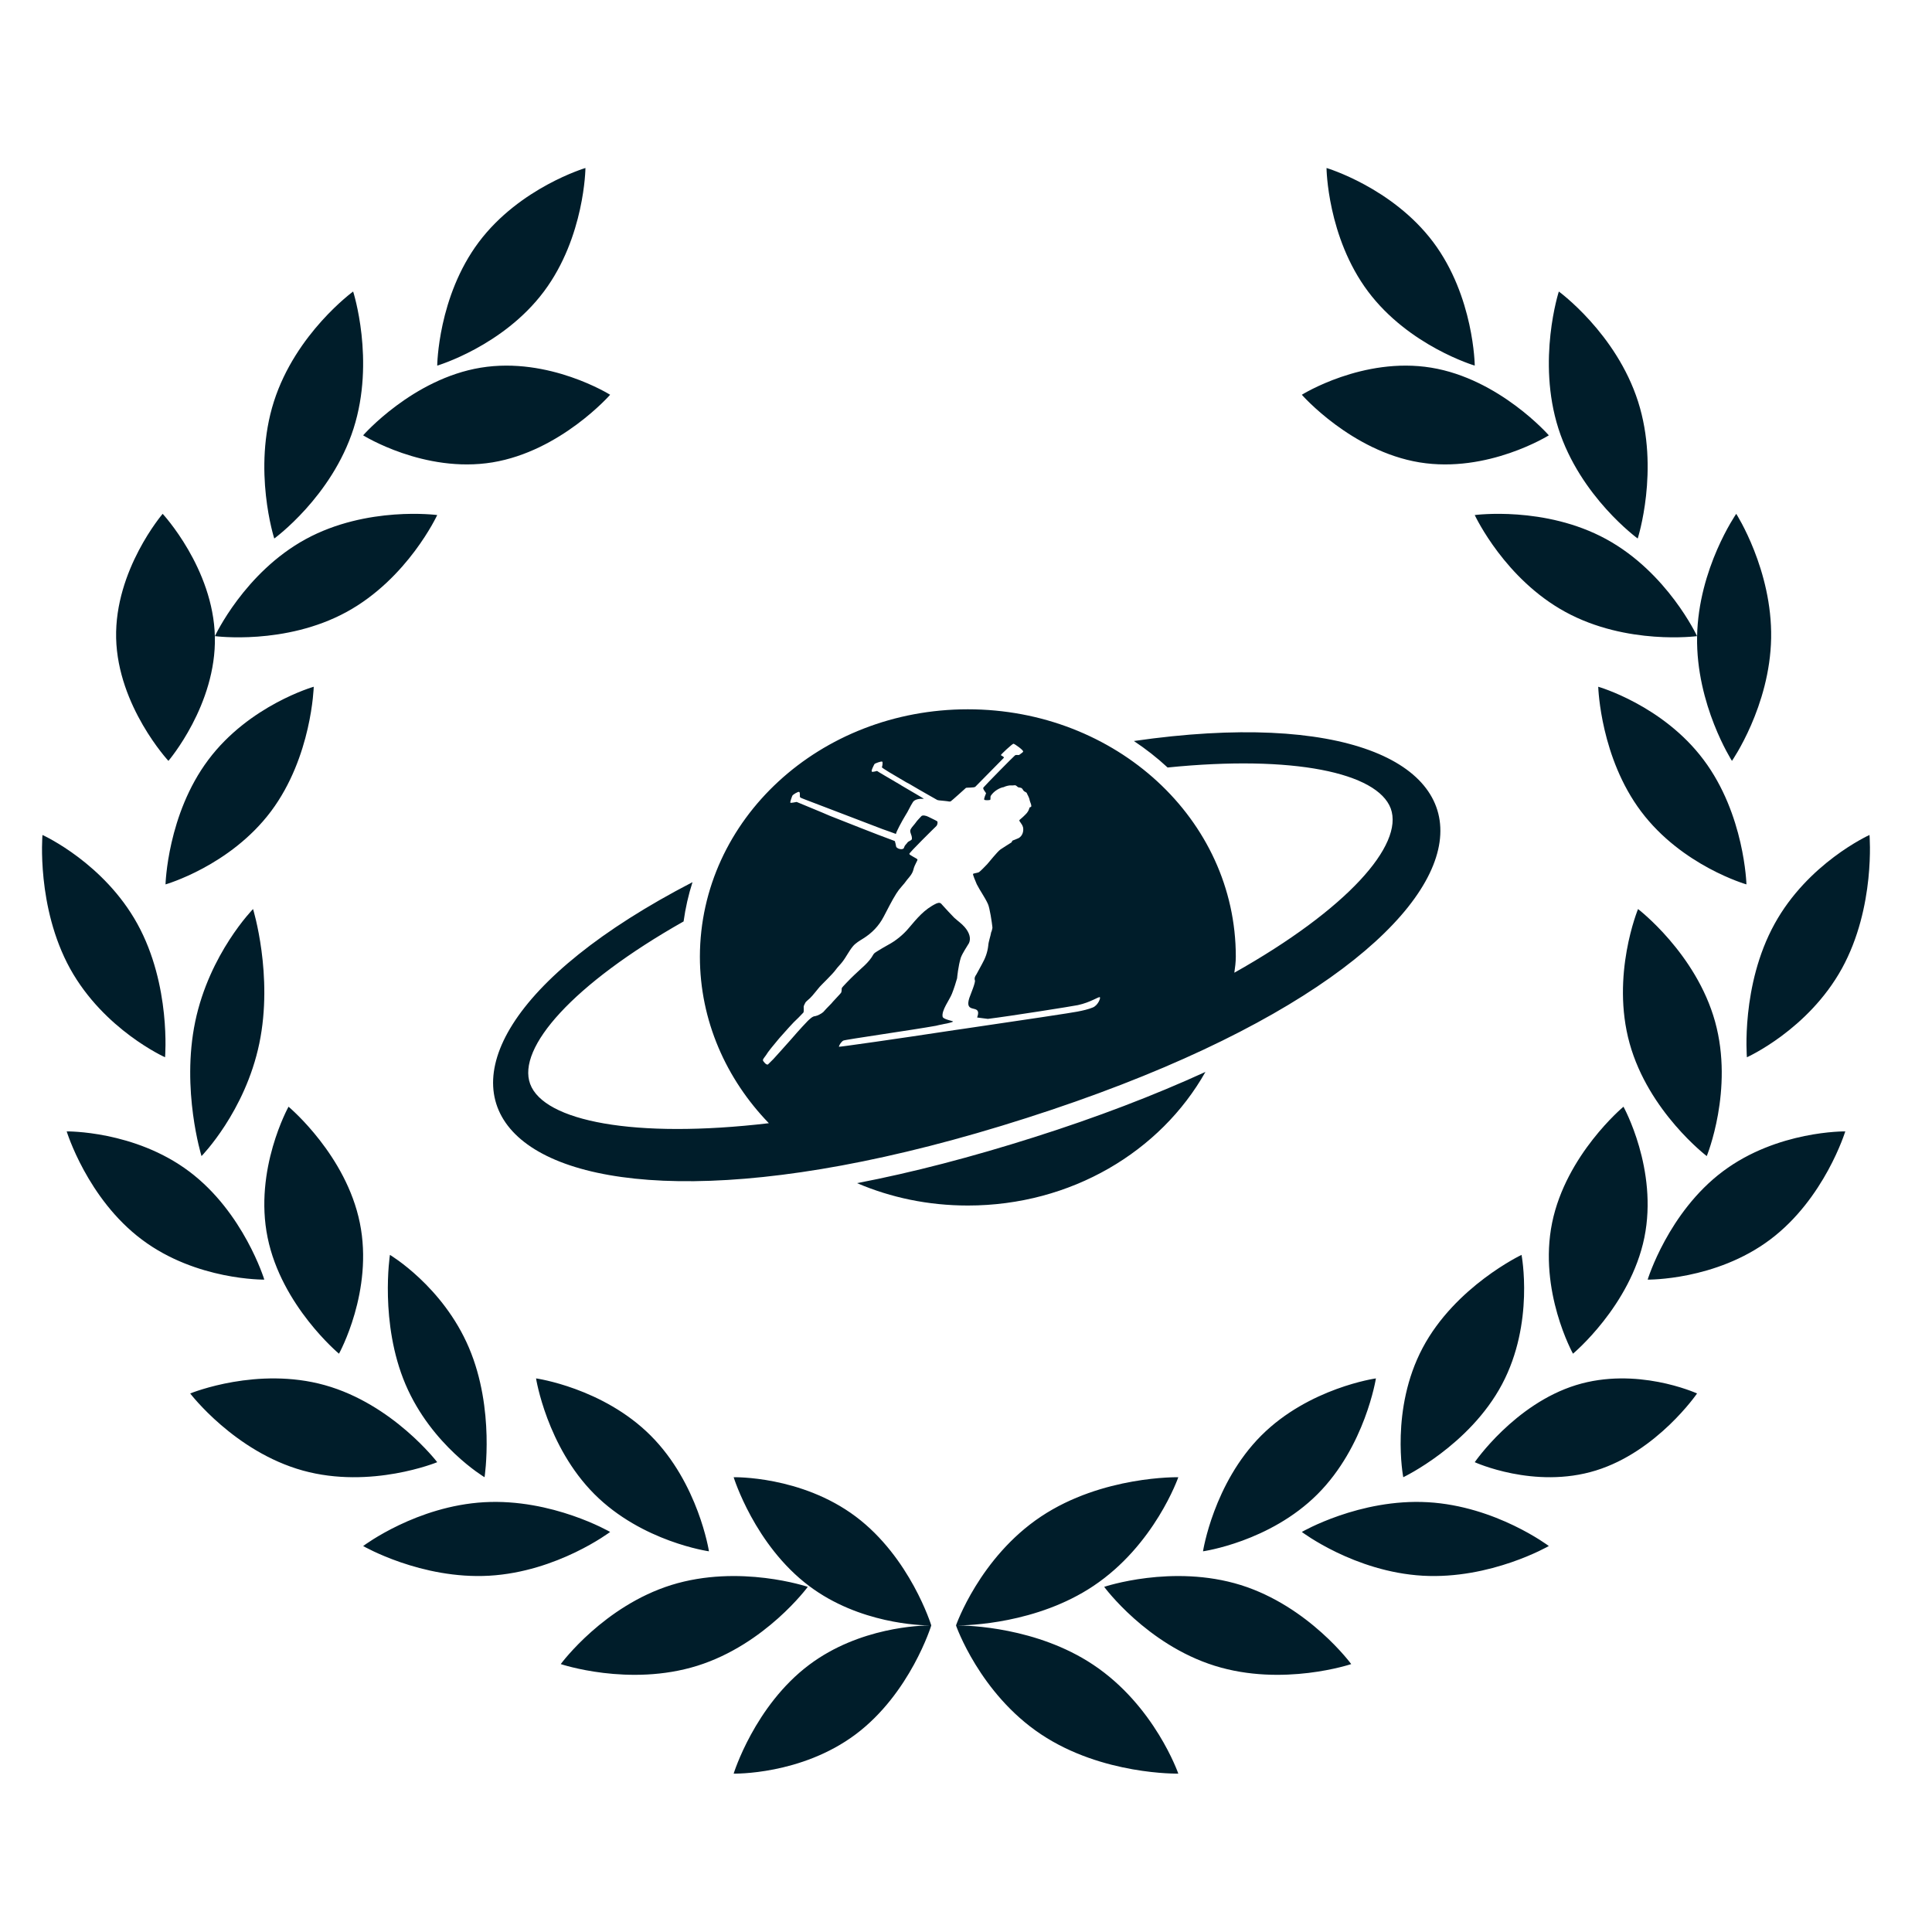
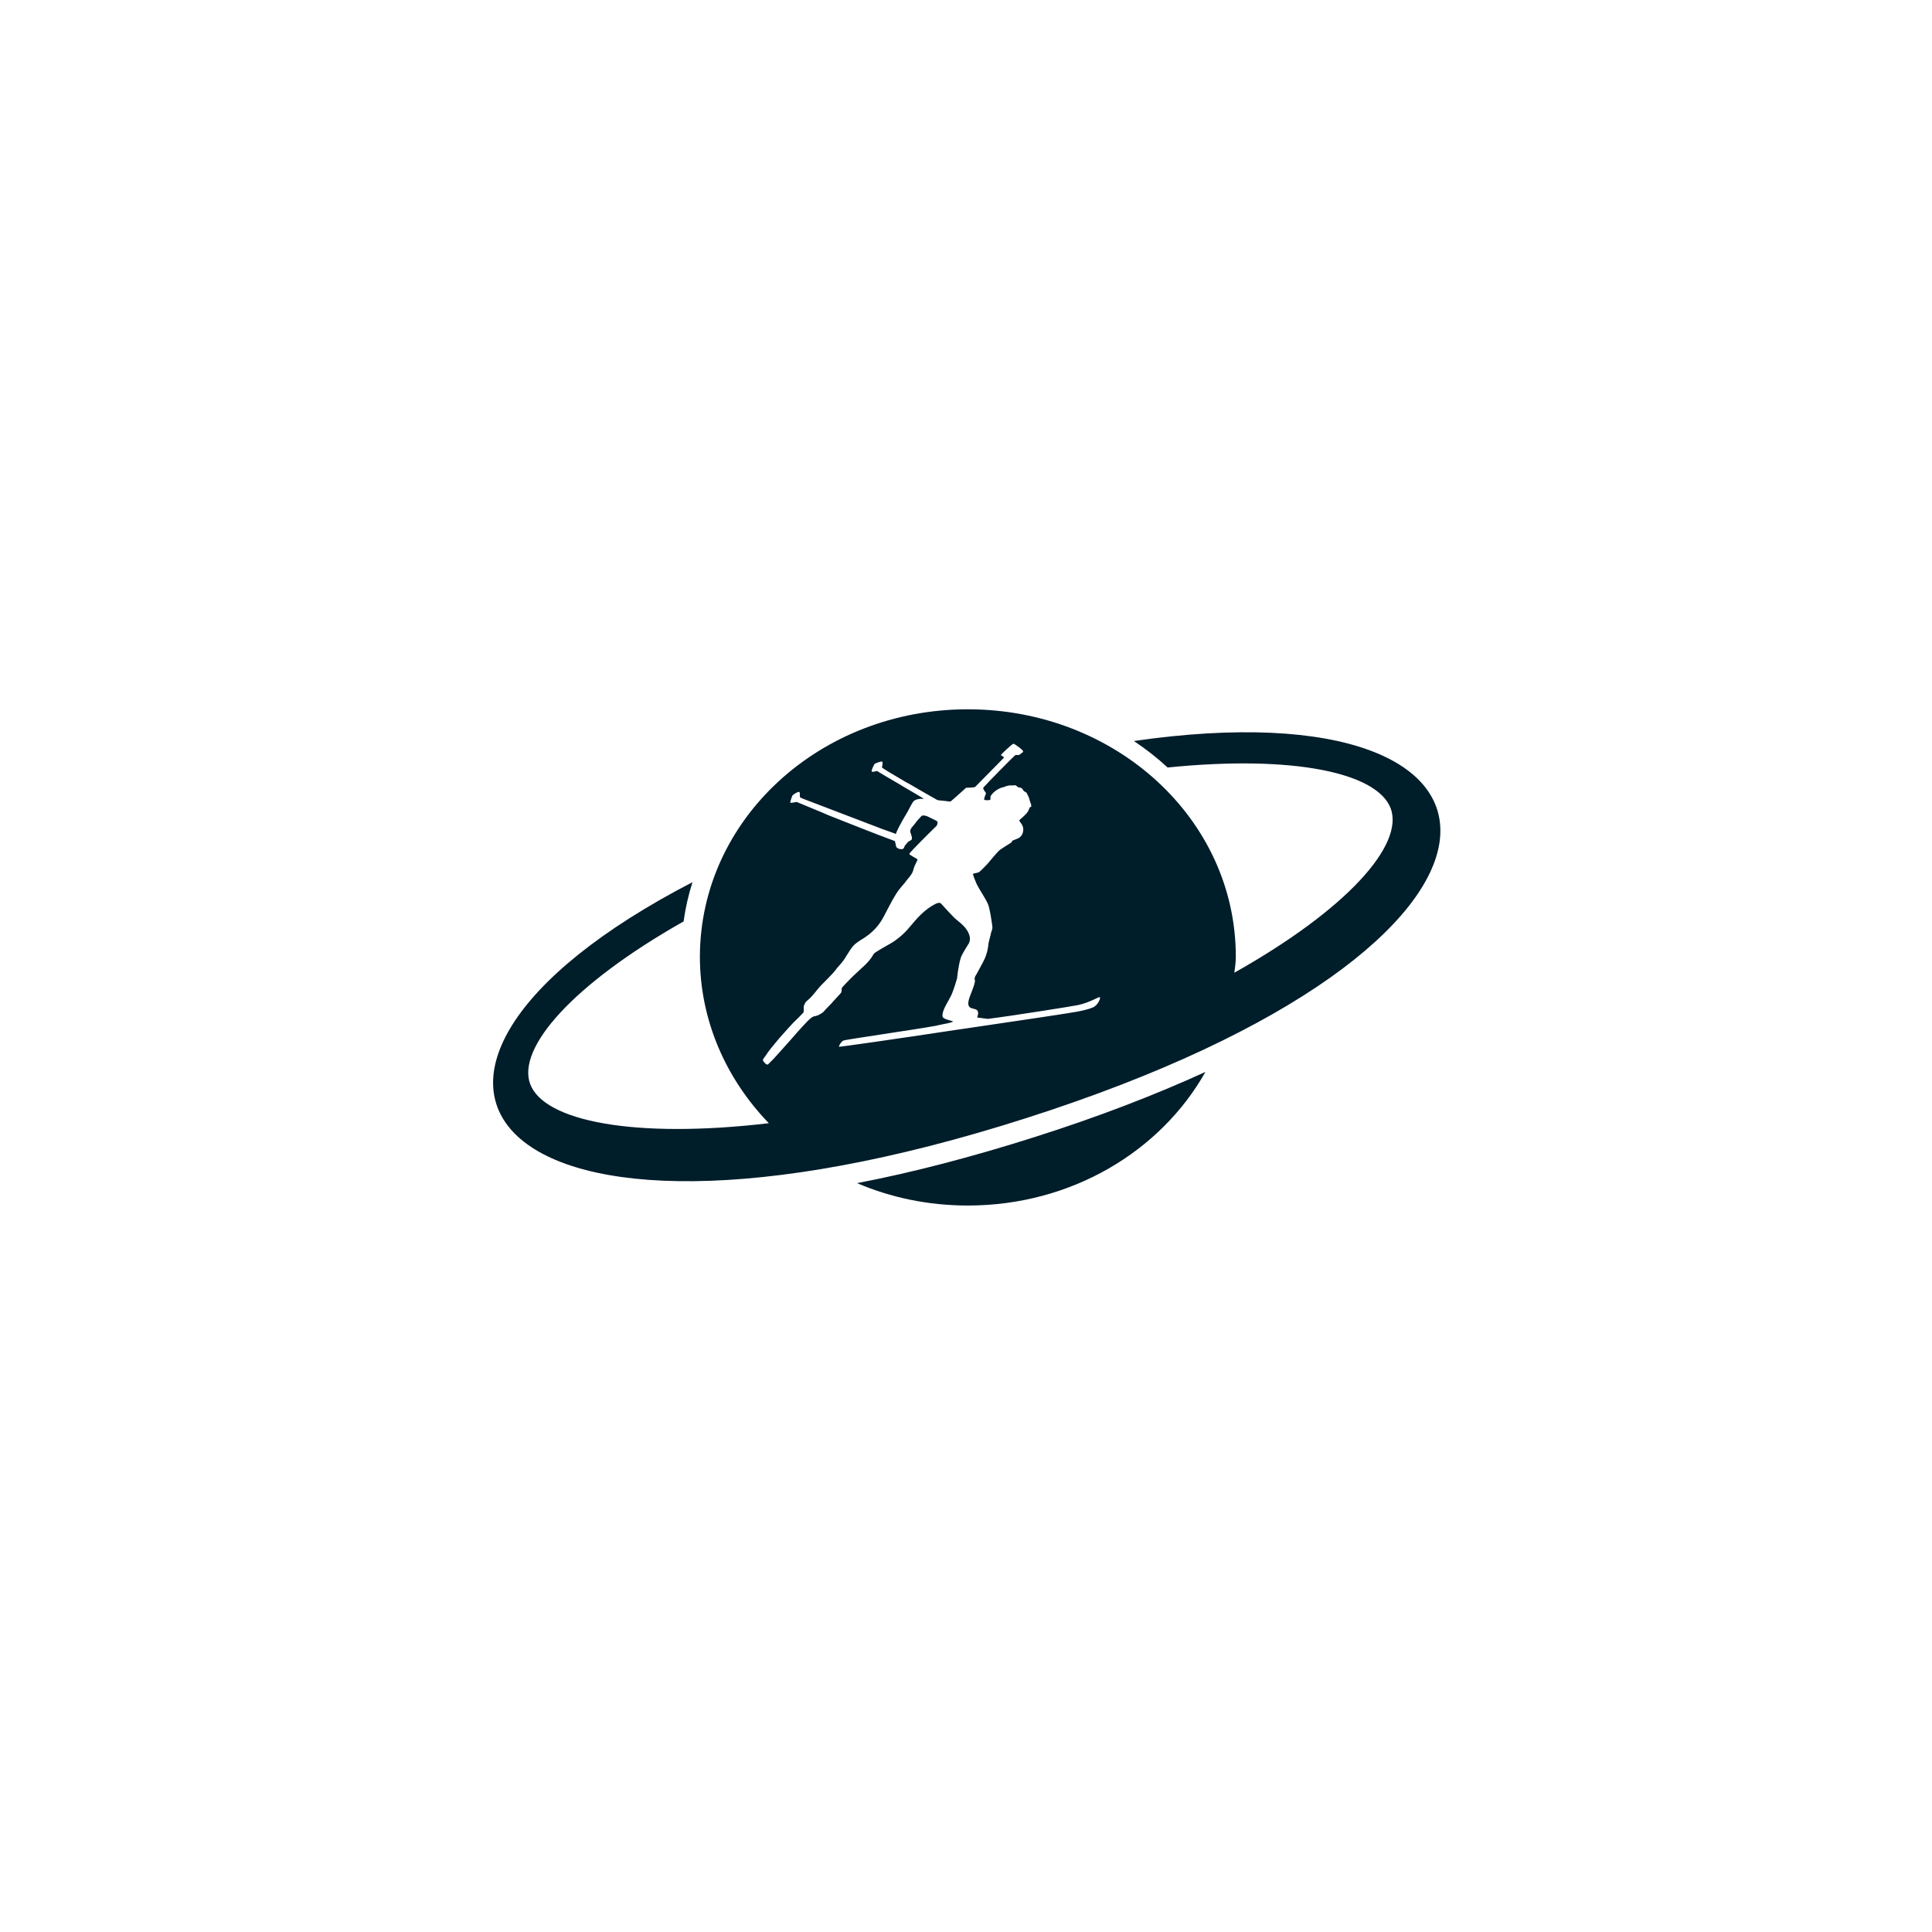
<svg xmlns="http://www.w3.org/2000/svg" width="46" height="46" fill="none">
  <path fill-rule="evenodd" clip-rule="evenodd" d="M24.13 17.708C24.103 17.708 23.83 17.962 23.83 17.979C23.83 17.987 23.918 18.02 23.9 18.044C23.874 18.069 23.247 18.709 23.221 18.733C23.194 18.758 23.018 18.75 23 18.758C22.983 18.774 22.656 19.069 22.638 19.078C22.612 19.094 22.594 19.078 22.488 19.069C22.383 19.061 22.321 19.053 22.312 19.045C22.285 19.028 21.959 18.848 21.641 18.659L21.579 18.627C21.271 18.446 20.988 18.282 20.997 18.266C21.006 18.258 21.024 18.151 21.006 18.135C20.988 18.118 20.829 18.176 20.821 18.192C20.812 18.208 20.732 18.356 20.759 18.372C20.776 18.389 20.873 18.356 20.882 18.356C20.9 18.372 21.156 18.52 21.421 18.676L21.474 18.709C21.747 18.872 22.012 19.02 21.994 19.02C21.906 19.012 21.782 19.028 21.738 19.094C21.668 19.201 21.624 19.315 21.553 19.422C21.482 19.537 21.332 19.815 21.332 19.856C21.262 19.832 21.094 19.766 21.015 19.742C20.494 19.545 19.691 19.233 19.171 19.037C19.109 19.012 19.056 18.995 19.047 18.979C19.038 18.963 19.056 18.872 19.029 18.856C19.003 18.84 18.879 18.922 18.87 18.938C18.862 18.946 18.809 19.094 18.817 19.11C18.826 19.127 18.95 19.094 18.968 19.094C19.162 19.176 19.568 19.34 19.753 19.422C20.194 19.594 20.821 19.848 21.271 20.012C21.306 20.029 21.306 20.012 21.315 20.061C21.324 20.078 21.332 20.151 21.341 20.168C21.385 20.225 21.518 20.242 21.526 20.176C21.544 20.119 21.579 20.102 21.606 20.061C21.624 20.029 21.703 20.012 21.712 19.979C21.721 19.865 21.632 19.807 21.694 19.725C21.712 19.692 21.782 19.619 21.809 19.578C21.835 19.537 21.897 19.479 21.932 19.438C21.959 19.397 22.056 19.422 22.1 19.446C22.162 19.479 22.259 19.52 22.312 19.553C22.329 19.561 22.329 19.627 22.294 19.668C22.259 19.701 21.641 20.307 21.65 20.332C21.659 20.365 21.835 20.439 21.844 20.463C21.853 20.488 21.774 20.586 21.747 20.709C21.721 20.807 21.659 20.873 21.597 20.947C21.579 20.971 21.553 21.004 21.535 21.029L21.465 21.111C21.421 21.16 21.377 21.217 21.341 21.275C21.227 21.455 21.138 21.644 21.041 21.824C20.927 22.045 20.759 22.218 20.547 22.349C20.468 22.398 20.371 22.455 20.309 22.529C20.212 22.644 20.15 22.783 20.053 22.906C20.009 22.964 19.947 23.021 19.894 23.095C19.832 23.185 19.55 23.456 19.515 23.497C19.471 23.546 19.347 23.71 19.285 23.767C19.259 23.792 19.197 23.841 19.179 23.866C19.162 23.898 19.135 23.948 19.135 23.972C19.135 23.997 19.144 24.095 19.126 24.111C19.065 24.177 18.959 24.284 18.897 24.341C18.879 24.358 18.729 24.521 18.57 24.702L18.535 24.743C18.412 24.89 18.288 25.038 18.235 25.128C18.209 25.169 18.165 25.21 18.165 25.243C18.165 25.267 18.253 25.374 18.288 25.341C18.306 25.325 18.403 25.227 18.412 25.218C18.473 25.153 18.641 24.964 18.809 24.776L18.853 24.726C19.029 24.521 19.206 24.333 19.232 24.308C19.276 24.267 19.347 24.194 19.409 24.194C19.462 24.185 19.559 24.136 19.603 24.095C19.629 24.062 19.709 23.98 19.797 23.89L19.832 23.849C19.921 23.751 20.009 23.661 20.026 23.636C20.044 23.603 20.035 23.562 20.044 23.521C20.044 23.513 20.247 23.3 20.344 23.21C20.503 23.054 20.688 22.923 20.794 22.726C20.812 22.693 20.856 22.669 20.882 22.652C20.971 22.595 21.059 22.546 21.147 22.496C21.332 22.398 21.509 22.25 21.632 22.103C21.835 21.865 22.003 21.652 22.294 21.512C22.356 21.488 22.391 21.488 22.427 21.537C22.524 21.644 22.621 21.75 22.718 21.849C22.797 21.922 22.894 21.988 22.965 22.07C23.08 22.201 23.124 22.341 23.071 22.455C23.018 22.546 22.921 22.685 22.877 22.8C22.815 22.997 22.788 23.283 22.788 23.292C22.771 23.357 22.709 23.554 22.665 23.661C22.612 23.8 22.409 24.062 22.444 24.21C22.462 24.276 22.709 24.308 22.691 24.325C22.683 24.333 22.577 24.366 22.471 24.382L22.435 24.39C22.383 24.398 22.321 24.415 22.285 24.423C21.747 24.521 20.123 24.751 20.079 24.776C20.035 24.8 19.982 24.874 19.974 24.923C19.974 24.931 21.359 24.735 22.762 24.521L22.93 24.497C24.28 24.3 25.586 24.103 25.647 24.087C25.78 24.062 25.921 24.029 26.018 23.988C26.142 23.939 26.212 23.759 26.186 23.743C26.159 23.726 25.965 23.866 25.665 23.931C25.55 23.956 24.05 24.194 23.521 24.259C23.433 24.251 23.353 24.235 23.265 24.226C23.309 24.103 23.291 24.054 23.221 24.029C23.194 24.021 23.159 24.013 23.133 24.005C23.062 23.98 23.027 23.923 23.08 23.759C23.115 23.661 23.23 23.39 23.212 23.341C23.203 23.316 23.194 23.275 23.247 23.201C23.291 23.119 23.335 23.038 23.38 22.956C23.459 22.816 23.512 22.677 23.53 22.513C23.538 22.406 23.583 22.3 23.6 22.193L23.609 22.177C23.618 22.136 23.636 22.095 23.627 22.062C23.618 21.972 23.565 21.611 23.521 21.521C23.45 21.365 23.335 21.209 23.256 21.053C23.221 20.971 23.159 20.824 23.168 20.807C23.186 20.791 23.282 20.783 23.309 20.766C23.335 20.75 23.45 20.635 23.503 20.578C23.556 20.52 23.741 20.283 23.821 20.225C23.891 20.176 23.988 20.119 24.077 20.061C24.103 20.045 24.085 20.029 24.112 20.012C24.13 20.004 24.183 19.988 24.253 19.955C24.341 19.906 24.377 19.799 24.359 19.701C24.333 19.602 24.262 19.561 24.271 19.528C24.271 19.52 24.333 19.479 24.412 19.397C24.439 19.373 24.465 19.34 24.483 19.307C24.491 19.282 24.509 19.258 24.509 19.233C24.518 19.217 24.553 19.217 24.553 19.201C24.562 19.16 24.527 19.102 24.518 19.061C24.509 19.012 24.491 18.971 24.474 18.938C24.456 18.913 24.456 18.889 24.439 18.872C24.421 18.856 24.386 18.848 24.368 18.823C24.35 18.799 24.341 18.766 24.306 18.758C24.288 18.75 24.253 18.75 24.236 18.741C24.218 18.725 24.2 18.709 24.183 18.7C24.165 18.692 24.147 18.7 24.121 18.7C24.094 18.7 24.068 18.7 24.041 18.7C23.971 18.709 23.909 18.733 23.9 18.741C23.821 18.75 23.671 18.823 23.591 18.946C23.574 18.971 23.591 19.037 23.574 19.045C23.556 19.053 23.441 19.061 23.433 19.037C23.424 19.02 23.468 18.905 23.477 18.889C23.477 18.872 23.388 18.782 23.415 18.75C23.477 18.676 24.13 18.012 24.165 17.987C24.191 17.962 24.253 17.987 24.271 17.971C24.288 17.954 24.359 17.913 24.359 17.897C24.386 17.872 24.156 17.708 24.13 17.708ZM23.044 16.888C26.565 16.888 29.424 19.504 29.424 22.775C29.424 22.906 29.407 23.038 29.389 23.16C32.071 21.652 33.43 20.119 33.113 19.25C32.795 18.397 30.792 17.971 27.8 18.274C27.553 18.044 27.28 17.831 26.997 17.643C36.942 16.208 37.313 22.505 24.439 26.62C11.564 30.744 7.69 25.563 16.488 21.004C16.391 21.308 16.32 21.619 16.276 21.939C13.638 23.431 12.305 24.948 12.623 25.809C12.949 26.694 15.102 27.12 18.306 26.743C17.291 25.694 16.664 24.3 16.664 22.775C16.673 19.504 19.523 16.888 23.044 16.888ZM28.701 25.522C27.633 27.416 25.506 28.703 23.044 28.703C22.1 28.703 21.209 28.514 20.406 28.17C21.73 27.916 23.141 27.547 24.615 27.079C26.115 26.604 27.483 26.079 28.701 25.522Z" fill="#001D2A" />
-   <path fill-rule="evenodd" clip-rule="evenodd" d="M10.41 8.705C10.41 8.705 11.976 8.242 12.95 6.941L12.95 6.941C13.922 5.643 13.94 4 13.939 4C13.939 4 12.377 4.464 11.401 5.763C10.426 7.062 10.41 8.705 10.41 8.705ZM8.646 10.365C8.646 10.365 10.101 11.275 11.725 11.009C13.349 10.742 14.527 9.4 14.527 9.399C14.527 9.399 13.073 8.488 11.448 8.754C9.824 9.02 8.646 10.365 8.646 10.365ZM8.251 14.571C6.788 15.369 5.117 15.146 5.117 15.146C5.117 15.146 5.819 13.633 7.28 12.836C8.741 12.04 10.41 12.263 10.41 12.263C10.41 12.263 9.71 13.775 8.251 14.571ZM3.941 21.057C3.941 21.057 5.477 20.618 6.452 19.318C7.425 18.019 7.47 16.351 7.47 16.351C7.47 16.351 5.934 16.789 4.96 18.091C3.985 19.39 3.941 21.057 3.941 21.057ZM6.174 24.845C5.835 26.471 4.798 27.526 4.798 27.526C4.798 27.526 4.31 25.947 4.648 24.324C4.987 22.7 6.025 21.644 6.025 21.644C6.025 21.644 6.512 23.221 6.174 24.845ZM8.071 32.231C8.071 32.231 8.9 30.738 8.567 29.114L8.567 29.114C8.242 27.514 6.911 26.385 6.871 26.351L6.87 26.35C6.87 26.35 6.039 27.844 6.372 29.468C6.704 31.092 8.071 32.231 8.071 32.231ZM11.166 32.09C11.788 33.552 11.537 35.172 11.537 35.172C11.537 35.172 10.277 34.422 9.654 32.959C9.034 31.498 9.284 29.878 9.284 29.878C9.284 29.878 10.545 30.627 11.166 32.09ZM16.88 36.936C16.88 36.936 16.63 35.318 15.492 34.18C14.355 33.043 12.763 32.819 12.763 32.819C12.763 32.819 13.018 34.439 14.153 35.575C15.29 36.713 16.88 36.936 16.88 36.936ZM5.116 15.158C5.154 16.78 4.01 18.116 4.01 18.116C4.01 18.116 2.804 16.817 2.765 15.194C2.728 13.57 3.873 12.234 3.873 12.234C3.873 12.234 5.078 13.532 5.116 15.158H5.116ZM3.93 25.173C3.93 25.173 4.077 23.459 3.271 21.997C2.479 20.561 1.061 19.903 1.012 19.881L1.011 19.88C1.011 19.88 0.863 21.597 1.668 23.061C2.475 24.521 3.93 25.173 3.93 25.173ZM4.503 27.891C5.803 28.865 6.293 30.467 6.293 30.467C6.293 30.467 4.676 30.49 3.378 29.514C2.078 28.54 1.588 26.938 1.588 26.938C1.588 26.938 3.203 26.915 4.503 27.891ZM10.41 34.814C10.41 34.814 9.355 33.432 7.731 32.979L7.731 32.979C6.135 32.535 4.584 33.156 4.53 33.177C4.529 33.177 4.529 33.178 4.529 33.178C4.529 33.178 5.584 34.562 7.21 35.013C8.832 35.463 10.41 34.814 10.41 34.814ZM11.526 35.767C13.149 35.675 14.527 36.475 14.527 36.475C14.527 36.475 13.274 37.423 11.649 37.517C10.027 37.609 8.646 36.81 8.646 36.81L8.647 36.81C8.683 36.783 9.926 35.859 11.526 35.767L11.526 35.767ZM19.233 37.782C19.233 37.782 17.607 37.233 15.982 37.739L15.982 37.739C14.385 38.24 13.384 39.577 13.352 39.62L13.351 39.621C13.351 39.621 14.979 40.169 16.603 39.661C18.226 39.152 19.233 37.782 19.233 37.782ZM8.418 10.203C7.899 11.827 6.53 12.822 6.53 12.822C6.53 12.822 6.004 11.184 6.521 9.562C7.04 7.936 8.408 6.941 8.408 6.941C8.408 6.941 8.937 8.579 8.418 10.203ZM17.468 35.172C17.468 35.172 19.073 35.133 20.374 36.108C21.674 37.083 22.174 38.7 22.173 38.7L22.154 38.701L22.173 38.701C22.174 38.701 21.674 40.319 20.374 41.293C19.073 42.268 17.468 42.229 17.468 42.229C17.468 42.229 17.967 40.612 19.268 39.637C20.464 38.74 21.921 38.701 22.144 38.701C21.921 38.7 20.464 38.661 19.268 37.764C17.967 36.789 17.468 35.172 17.468 35.172ZM35.113 8.705C35.113 8.705 33.548 8.242 32.573 6.941L32.573 6.941C31.601 5.643 31.583 4 31.584 4C31.584 4 33.146 4.464 34.123 5.763C35.097 7.062 35.113 8.705 35.113 8.705ZM33.798 11.009C35.423 11.275 36.877 10.365 36.877 10.365C36.877 10.365 35.7 9.02 34.076 8.754C32.451 8.488 30.996 9.399 30.996 9.399C30.996 9.4 32.175 10.742 33.798 11.009L33.798 11.009ZM40.406 15.146C40.406 15.146 38.736 15.369 37.273 14.571C35.838 13.789 35.138 12.315 35.113 12.264L35.113 12.263C35.113 12.263 36.782 12.04 38.242 12.836C39.704 13.633 40.406 15.146 40.406 15.146ZM39.072 19.318C40.047 20.618 41.582 21.057 41.582 21.057C41.582 21.057 41.538 19.39 40.562 18.091C39.588 16.789 38.053 16.351 38.053 16.351L38.053 16.353C38.056 16.412 38.115 18.043 39.072 19.318ZM40.637 27.526C40.637 27.526 39.253 26.471 38.801 24.845L38.801 24.845C38.349 23.221 39.001 21.644 39.001 21.644C39.001 21.644 40.384 22.7 40.835 24.324C41.285 25.947 40.637 27.526 40.637 27.526ZM36.955 29.114C36.624 30.738 37.452 32.231 37.452 32.231C37.452 32.231 38.818 31.092 39.151 29.468C39.483 27.844 38.654 26.35 38.654 26.35L38.654 26.35C38.645 26.358 37.286 27.494 36.955 29.114L36.955 29.114ZM33.411 35.172C33.411 35.172 33.097 33.552 33.874 32.09C34.651 30.627 36.227 29.878 36.227 29.878C36.227 29.878 36.539 31.498 35.763 32.959C34.986 34.422 33.411 35.172 33.411 35.172ZM30.03 34.18C28.893 35.318 28.643 36.936 28.643 36.936C28.643 36.936 30.233 36.713 31.37 35.575C32.505 34.439 32.76 32.819 32.76 32.819C32.76 32.819 31.167 33.043 30.03 34.18ZM41.237 18.116C41.237 18.116 40.379 16.78 40.407 15.158C40.436 13.532 41.339 12.234 41.339 12.234C41.339 12.234 42.198 13.57 42.17 15.194C42.141 16.817 41.237 18.116 41.237 18.116ZM42.252 21.997C41.446 23.459 41.593 25.173 41.593 25.173C41.593 25.173 43.048 24.521 43.854 23.061C44.66 21.597 44.512 19.88 44.512 19.88L44.512 19.88C44.474 19.898 43.046 20.555 42.252 21.997ZM39.23 30.467C39.23 30.467 39.72 28.865 41.019 27.891C42.319 26.915 43.935 26.938 43.935 26.938C43.935 26.938 43.445 28.54 42.146 29.514C40.847 30.49 39.23 30.467 39.23 30.467ZM37.524 32.979C36.062 33.432 35.113 34.814 35.113 34.814C35.113 34.814 36.534 35.463 37.993 35.013C39.457 34.562 40.406 33.178 40.406 33.178C40.406 33.178 40.406 33.177 40.405 33.177L40.405 33.177C40.357 33.156 38.961 32.535 37.524 32.979ZM30.996 36.475C30.996 36.475 32.373 35.675 33.996 35.767C35.621 35.86 36.877 36.81 36.877 36.81C36.877 36.81 35.496 37.609 33.873 37.517C32.248 37.423 30.996 36.475 30.996 36.475ZM29.542 37.739C27.916 37.233 26.29 37.782 26.29 37.782C26.29 37.782 27.296 39.152 28.921 39.661C30.544 40.169 32.172 39.621 32.172 39.621C32.172 39.621 31.166 38.248 29.542 37.739L29.542 37.739ZM38.993 12.822C38.993 12.822 37.624 11.827 37.105 10.203C36.587 8.579 37.115 6.941 37.115 6.941C37.115 6.941 38.482 7.936 39.002 9.562C39.52 11.184 38.993 12.822 38.993 12.822ZM24.786 36.108C26.249 35.133 28.055 35.172 28.055 35.172C28.055 35.172 27.494 36.789 26.029 37.764C24.686 38.66 23.049 38.7 22.795 38.701C23.049 38.701 24.686 38.741 26.029 39.637C27.494 40.612 28.055 42.229 28.055 42.229C28.055 42.229 26.249 42.268 24.786 41.293C23.324 40.319 22.762 38.701 22.762 38.701C22.762 38.701 22.769 38.701 22.783 38.701C22.769 38.701 22.762 38.7 22.762 38.7C22.762 38.7 23.324 37.083 24.786 36.108Z" fill="#001D2A" />
</svg>